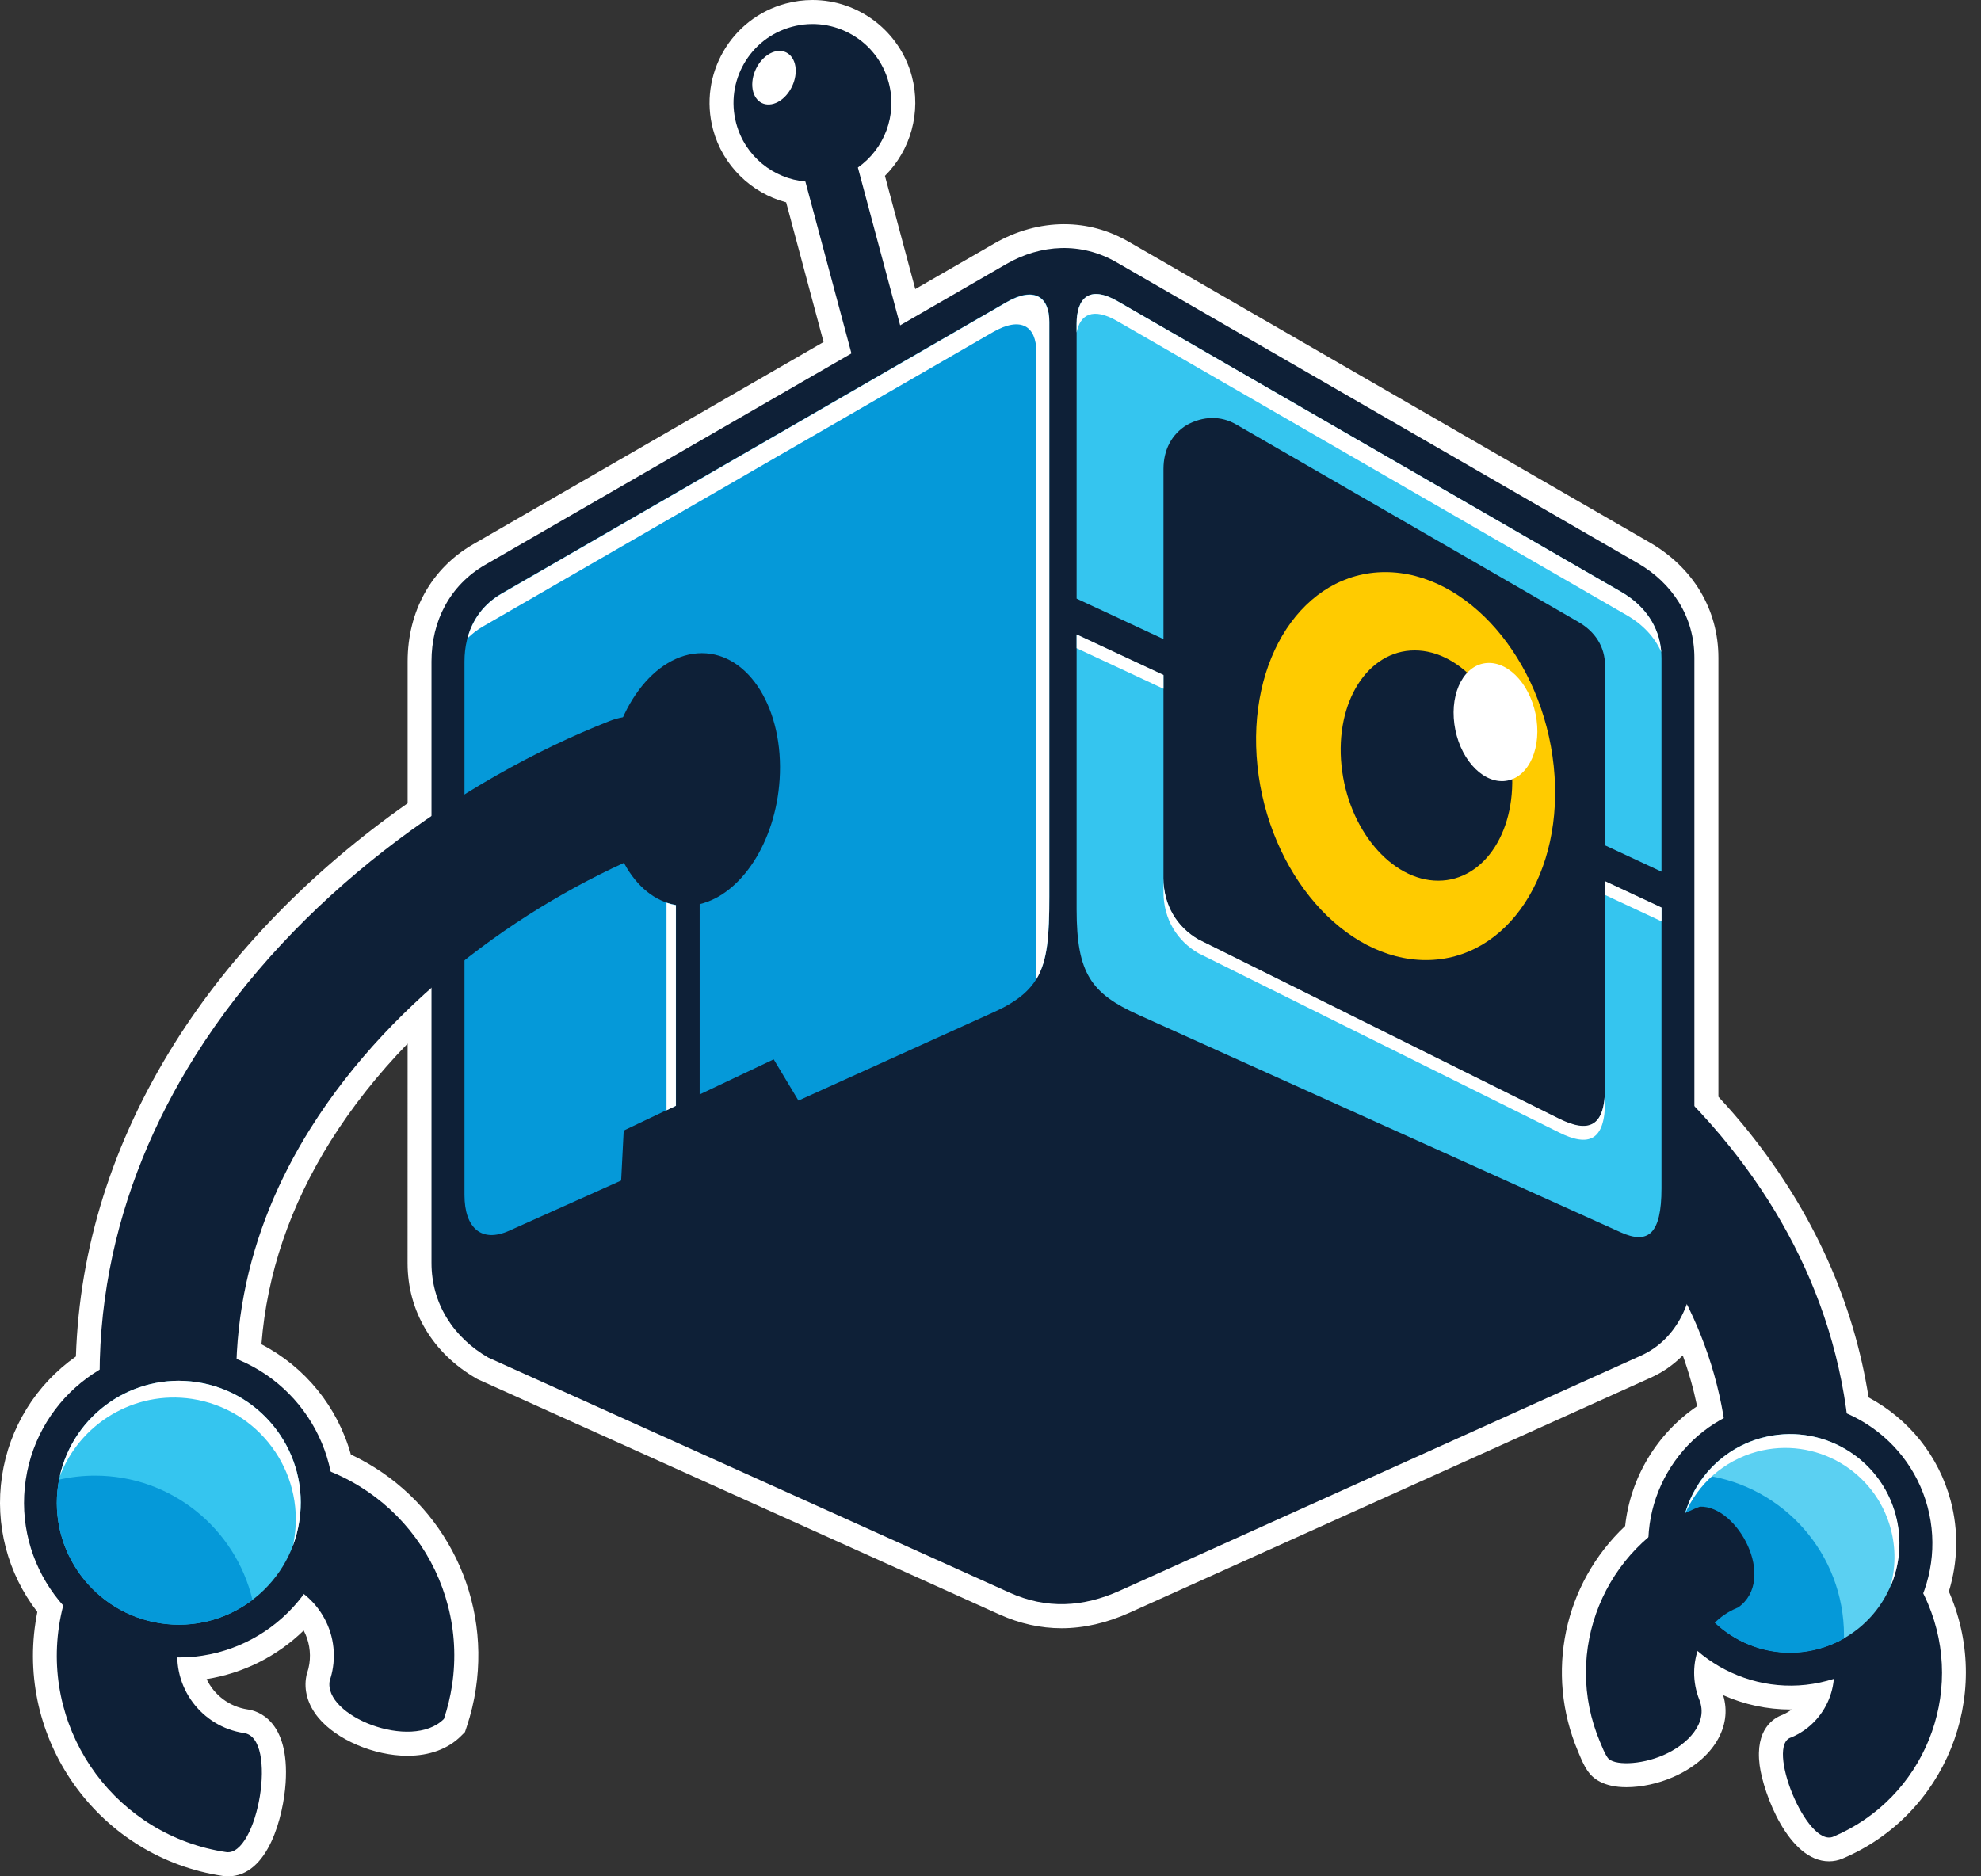
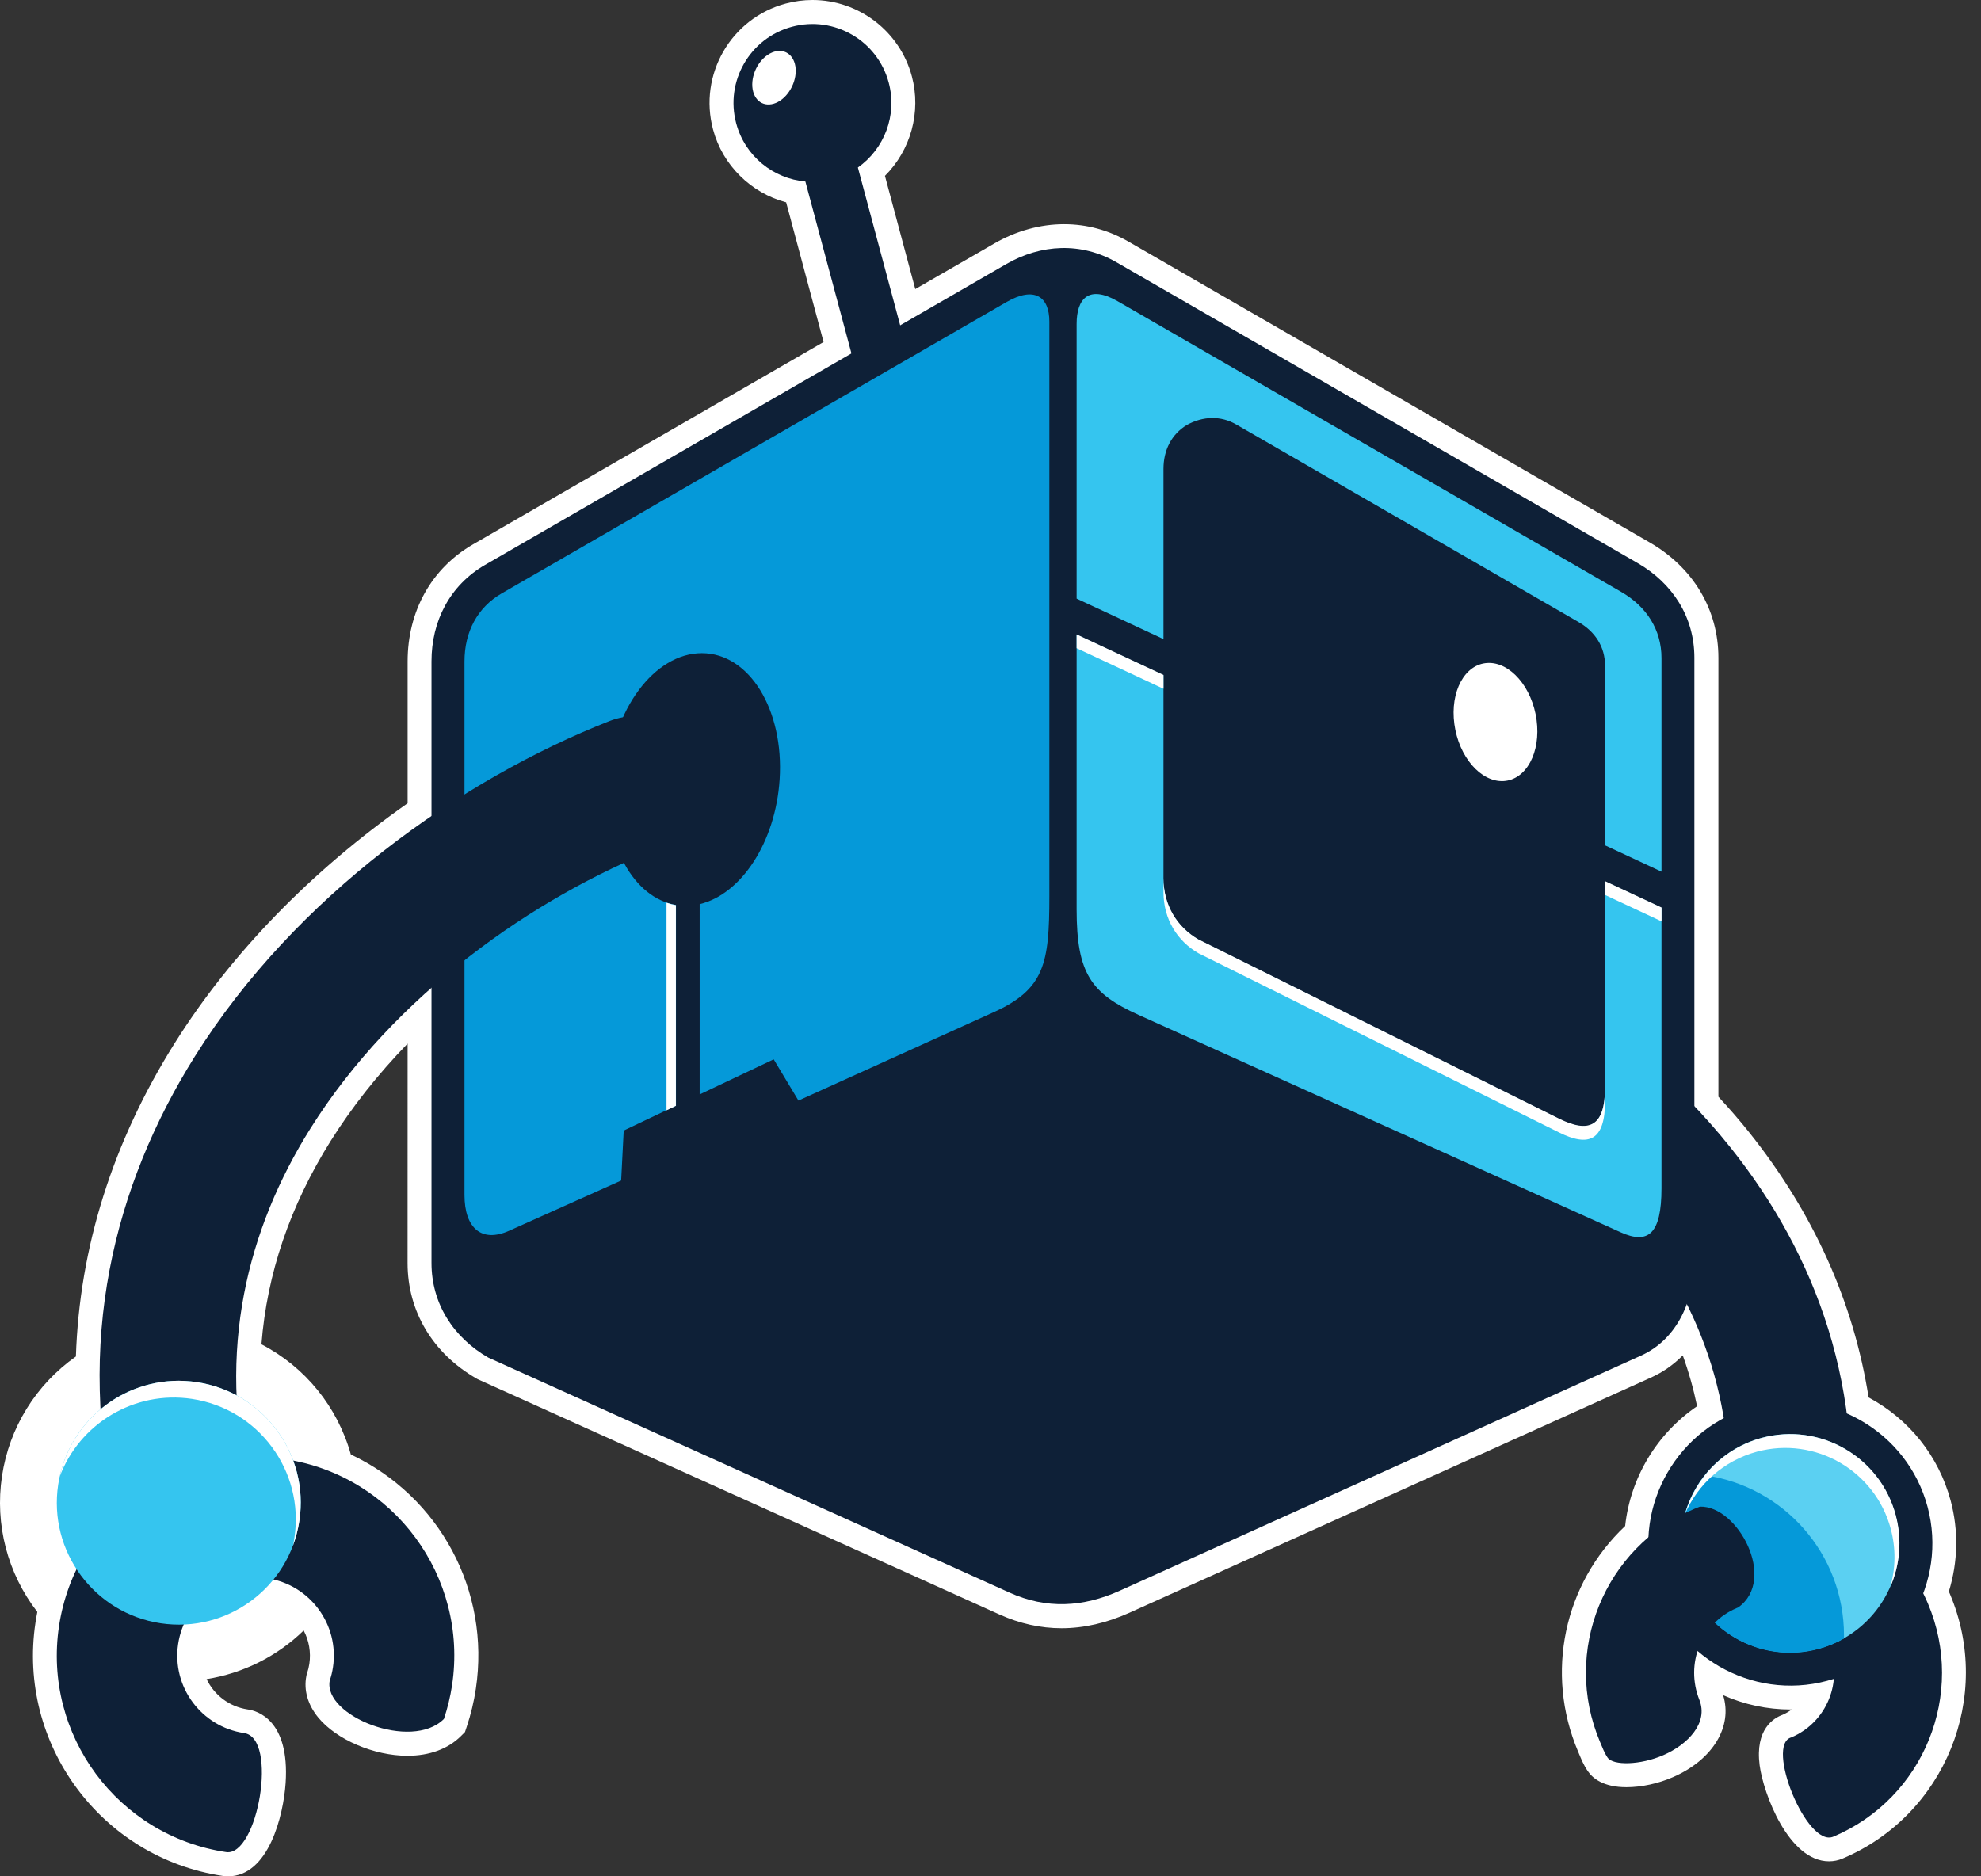
<svg xmlns="http://www.w3.org/2000/svg" width="38" height="36" viewBox="0 0 38 36" fill="none">
  <rect x="0" y="0" width="38" height="36" fill="#333333" stroke="none" />
  <path d="M4.374 36C4.34 36 4.305 35.998 4.271 35.992C1.941 35.643 0.33 33.464 0.68 31.134C0.69 31.066 0.702 30.996 0.716 30.927C0.145 30.188 -0.101 29.252 0.038 28.322C0.178 27.389 0.69 26.565 1.456 26.026C1.524 23.933 2.161 21.912 3.35 20.016C4.428 18.298 5.969 16.71 7.819 15.412V12.692C7.819 11.724 8.277 10.904 9.076 10.443L15.798 6.562L15.08 3.882C14.406 3.703 13.862 3.172 13.678 2.485C13.396 1.433 14.022 0.349 15.073 0.068C15.241 0.023 15.413 0 15.585 0C16.476 0 17.26 0.602 17.491 1.463C17.675 2.151 17.469 2.882 16.975 3.374L17.557 5.546L19.072 4.672C19.492 4.429 19.955 4.301 20.41 4.301C20.846 4.301 21.262 4.413 21.648 4.636L31.644 10.407C32.482 10.891 32.963 11.698 32.963 12.621V21.043C33.183 21.28 33.379 21.507 33.559 21.733C34.789 23.276 35.557 24.984 35.844 26.812C36.621 27.228 37.188 27.936 37.417 28.789C37.571 29.365 37.559 29.965 37.383 30.536C37.39 30.552 37.397 30.568 37.404 30.583C38.236 32.55 37.312 34.827 35.345 35.659C35.263 35.694 35.175 35.712 35.085 35.712C34.31 35.712 33.826 34.413 33.754 33.871C33.663 33.175 34.025 32.961 34.196 32.9C34.258 32.873 34.316 32.838 34.369 32.799H34.345C33.898 32.799 33.458 32.704 33.053 32.524C33.241 33.126 32.856 33.764 32.091 34.097C31.81 34.22 31.485 34.29 31.199 34.29C30.76 34.29 30.553 34.122 30.457 33.981C30.379 33.867 30.332 33.752 30.29 33.651L30.269 33.601C29.634 32.099 29.999 30.387 31.174 29.279C31.274 28.349 31.784 27.504 32.554 26.98C32.486 26.65 32.394 26.324 32.279 26.005C32.103 26.184 31.897 26.328 31.664 26.433L21.669 30.941C21.23 31.139 20.79 31.24 20.363 31.24C19.961 31.24 19.561 31.151 19.174 30.977L9.157 26.459L9.137 26.447C8.299 25.963 7.818 25.157 7.818 24.234L7.819 20.023C7.244 20.616 6.75 21.242 6.342 21.892C5.566 23.13 5.12 24.44 5.015 25.792C5.854 26.228 6.474 26.991 6.73 27.907C8.431 28.707 9.41 30.521 9.128 32.401C9.091 32.649 9.032 32.894 8.953 33.13L8.919 33.232L8.842 33.309C8.594 33.556 8.239 33.687 7.815 33.687C7.174 33.687 6.456 33.379 6.106 32.955C5.905 32.711 5.823 32.429 5.876 32.159L5.882 32.129L5.891 32.101C5.911 32.042 5.925 31.982 5.934 31.922C5.967 31.7 5.927 31.476 5.825 31.283C5.317 31.778 4.664 32.105 3.963 32.216C4.108 32.521 4.397 32.745 4.75 32.798C4.935 32.823 5.558 33 5.479 34.208C5.438 34.828 5.154 36 4.374 36Z" fill="white" />
  <path d="M25.475 17.103C24.851 16.935 24.209 17.305 24.041 17.928C23.872 18.552 24.242 19.195 24.866 19.363C27.11 19.964 29.682 21.363 31.37 23.481C32.641 25.073 33.401 27.09 33.102 29.494C33.023 30.136 33.479 30.721 34.121 30.8C34.763 30.88 35.348 30.424 35.428 29.781C35.814 26.674 34.835 24.074 33.2 22.023C31.174 19.482 28.124 17.813 25.475 17.103Z" fill="#0E2037" />
  <path fill-rule="evenodd" clip-rule="evenodd" d="M33.902 30.752C34.402 30.776 34.868 31.08 35.076 31.572C35.365 32.256 35.045 33.044 34.362 33.334C33.856 33.469 34.655 35.456 35.167 35.239C36.904 34.505 37.716 32.502 36.982 30.766C36.514 29.661 35.534 28.931 34.435 28.734L33.902 30.752Z" fill="#0E2037" />
  <path d="M33.637 26.983C35.085 26.595 36.588 27.463 36.975 28.911C37.363 30.358 36.495 31.861 35.048 32.249C33.6 32.637 32.097 31.769 31.71 30.321C31.322 28.874 32.19 27.371 33.637 26.983Z" fill="#0E2037" />
  <path fill-rule="evenodd" clip-rule="evenodd" d="M33.795 27.587C32.678 27.887 32.015 29.036 32.314 30.153C32.614 31.27 33.762 31.933 34.88 31.634C35.997 31.335 36.66 30.186 36.361 29.069C36.062 27.951 34.913 27.288 33.795 27.587Z" fill="#5BD0F2" />
  <path fill-rule="evenodd" clip-rule="evenodd" d="M32.704 28.305C32.301 28.807 32.135 29.488 32.314 30.157C32.614 31.275 33.762 31.938 34.88 31.639C35.055 31.592 35.22 31.524 35.371 31.438C35.372 31.418 35.372 31.399 35.372 31.379C35.372 29.812 34.212 28.517 32.704 28.305Z" fill="#0599D9" />
  <path fill-rule="evenodd" clip-rule="evenodd" d="M16.456 3.214L18.124 9.438C18.198 9.715 18.032 10.003 17.756 10.077C17.478 10.151 17.191 9.985 17.117 9.708L15.449 3.483C14.835 3.428 14.291 2.998 14.122 2.367C13.906 1.559 14.385 0.729 15.193 0.513C16 0.296 16.83 0.776 17.047 1.583C17.216 2.214 16.961 2.858 16.456 3.214Z" fill="#0E2037" />
  <path fill-rule="evenodd" clip-rule="evenodd" d="M14.729 1.051C14.95 0.904 15.182 0.982 15.247 1.224C15.312 1.467 15.185 1.784 14.965 1.931C14.744 2.078 14.512 2 14.447 1.757C14.382 1.514 14.508 1.198 14.729 1.051Z" fill="white" />
  <path fill-rule="evenodd" clip-rule="evenodd" d="M9.366 26.047C8.698 25.661 8.277 25.013 8.277 24.231V12.689C8.277 11.917 8.628 11.23 9.305 10.838L19.301 5.067C19.968 4.682 20.741 4.641 21.417 5.032L31.413 10.803C32.082 11.189 32.502 11.836 32.502 12.618V24.16C32.502 24.932 32.187 25.69 31.474 26.011L21.479 30.52C20.776 30.837 20.074 30.877 19.362 30.555L9.366 26.047Z" fill="#0E2037" />
  <path fill-rule="evenodd" clip-rule="evenodd" d="M20.129 17.199V6.17C20.129 5.692 19.844 5.485 19.305 5.796L9.622 11.386C9.158 11.655 8.91 12.123 8.91 12.691V22.927C8.91 23.562 9.238 23.851 9.767 23.613L11.915 22.65L11.964 21.691L12.967 21.214V17.363C12.154 17.227 11.581 16.201 11.661 14.955C11.746 13.617 12.553 12.532 13.463 12.532C14.373 12.532 15.041 13.617 14.955 14.955C14.878 16.16 14.216 17.159 13.421 17.347V20.998L14.841 20.325L15.316 21.116L19.062 19.42C20.037 18.979 20.129 18.481 20.129 17.199Z" fill="#0599D9" />
  <path fill-rule="evenodd" clip-rule="evenodd" d="M12.785 21.303L12.965 21.217V17.366C12.904 17.356 12.844 17.34 12.785 17.32V21.303Z" fill="white" />
  <path fill-rule="evenodd" clip-rule="evenodd" d="M31.871 22.799V17.418L30.788 16.913V20.864C30.788 21.631 30.476 21.753 29.903 21.468L22.987 18.029C22.585 17.797 22.318 17.379 22.318 16.856V12.956L20.652 12.178V17.45C20.652 18.681 20.934 19.063 21.84 19.472L31.088 23.643C31.618 23.882 31.871 23.675 31.871 22.799ZM31.871 16.724V12.625C31.871 12.088 31.589 11.639 31.098 11.356L21.44 5.78C20.881 5.457 20.652 5.736 20.652 6.213V11.485L22.318 12.262V8.998C22.318 8.634 22.473 8.332 22.765 8.154C23.08 7.981 23.418 7.973 23.715 8.145L30.28 11.935C30.603 12.121 30.788 12.416 30.788 12.768V16.219L31.871 16.724Z" fill="#35C5EF" />
  <path d="M11.692 13.834C12.363 13.569 13.122 13.898 13.387 14.569C13.652 15.24 13.323 15.999 12.652 16.265C10.237 17.214 7.561 19.09 5.954 21.652C4.745 23.579 4.154 25.913 4.789 28.542C4.958 29.245 4.525 29.951 3.823 30.12C3.12 30.289 2.414 29.857 2.245 29.154C1.425 25.756 2.184 22.746 3.74 20.265C5.668 17.191 8.842 14.955 11.692 13.834Z" fill="#0E2037" />
  <path fill-rule="evenodd" clip-rule="evenodd" d="M5.467 27.996C7.549 28.308 8.984 30.249 8.672 32.331C8.638 32.556 8.585 32.773 8.515 32.981C7.894 33.602 6.194 32.921 6.325 32.244C6.353 32.162 6.374 32.077 6.387 31.988C6.51 31.168 5.945 30.404 5.125 30.281C4.305 30.158 3.54 30.723 3.417 31.543C3.294 32.363 3.859 33.127 4.679 33.251C5.345 33.339 4.943 35.626 4.337 35.535C2.255 35.223 0.82 33.282 1.132 31.2C1.445 29.118 3.386 27.684 5.467 27.996Z" fill="#0E2037" />
-   <path d="M3.872 25.893C5.494 26.136 6.612 27.648 6.369 29.27C6.126 30.892 4.613 32.01 2.991 31.767C1.369 31.524 0.251 30.011 0.494 28.39C0.737 26.768 2.25 25.649 3.872 25.893Z" fill="#0E2037" />
  <path fill-rule="evenodd" clip-rule="evenodd" d="M3.776 26.518C5.054 26.71 5.934 27.901 5.743 29.178C5.551 30.456 4.36 31.337 3.083 31.145C1.805 30.953 0.924 29.762 1.116 28.485C1.308 27.207 2.499 26.327 3.776 26.518Z" fill="#35C5EF" />
-   <path fill-rule="evenodd" clip-rule="evenodd" d="M4.843 30.696C4.359 31.064 3.732 31.244 3.083 31.146C1.805 30.955 0.925 29.764 1.116 28.486C1.121 28.454 1.127 28.421 1.133 28.389C1.355 28.339 1.586 28.312 1.823 28.312C3.289 28.312 4.518 29.329 4.843 30.696Z" fill="#0599D9" />
-   <path fill-rule="evenodd" clip-rule="evenodd" d="M26.573 10.977C28.142 10.977 29.589 12.643 29.804 14.698C30.019 16.753 28.921 18.42 27.352 18.42C25.782 18.42 24.336 16.753 24.121 14.698C23.906 12.643 25.003 10.977 26.573 10.977ZM27.137 12.479C28.037 12.479 28.868 13.468 28.993 14.688C29.117 15.908 28.489 16.897 27.588 16.897C26.688 16.897 25.857 15.908 25.733 14.688C25.608 13.468 26.237 12.479 27.137 12.479Z" fill="#FFCB00" />
  <path fill-rule="evenodd" clip-rule="evenodd" d="M28.533 12.72C28.969 12.697 29.39 13.186 29.475 13.812C29.56 14.438 29.275 14.963 28.84 14.986C28.404 15.008 27.982 14.519 27.898 13.893C27.813 13.267 28.098 12.742 28.533 12.72Z" fill="white" />
  <path fill-rule="evenodd" clip-rule="evenodd" d="M32.507 28.947C30.77 29.682 29.958 31.685 30.692 33.421C30.736 33.525 30.775 33.631 30.837 33.722C30.942 33.876 31.463 33.868 31.907 33.675C32.382 33.468 32.773 33.054 32.598 32.615C32.323 31.925 32.629 31.142 33.313 30.853C33.322 30.849 33.332 30.845 33.342 30.841C34.097 30.305 33.333 28.882 32.608 28.907C32.574 28.92 32.54 28.933 32.507 28.947Z" fill="#0E2037" />
-   <path fill-rule="evenodd" clip-rule="evenodd" d="M31.867 12.511C31.83 12.025 31.555 11.619 31.098 11.356L21.44 5.78C20.881 5.457 20.652 5.736 20.652 6.213V6.38C20.718 6.04 20.957 5.887 21.431 6.16L31.204 11.803C31.513 11.981 31.74 12.223 31.867 12.511ZM20.128 17.204V6.175C20.128 5.697 19.843 5.49 19.303 5.801L9.621 11.391C9.284 11.585 9.062 11.885 8.965 12.251C9.053 12.162 9.156 12.082 9.271 12.016L19.047 6.372C19.591 6.058 19.879 6.266 19.879 6.749V18.789C20.097 18.43 20.128 17.949 20.128 17.204Z" fill="white" />
  <path fill-rule="evenodd" clip-rule="evenodd" d="M3.776 26.518C5.054 26.71 5.934 27.901 5.743 29.178C5.718 29.344 5.676 29.503 5.62 29.654C5.631 29.603 5.64 29.552 5.648 29.5C5.84 28.223 4.959 27.032 3.682 26.84C2.57 26.674 1.524 27.319 1.145 28.331C1.405 27.138 2.551 26.334 3.776 26.518Z" fill="white" />
  <path fill-rule="evenodd" clip-rule="evenodd" d="M33.798 27.587C33.059 27.786 32.519 28.355 32.324 29.042C32.57 28.477 33.062 28.025 33.704 27.852C34.821 27.553 35.97 28.216 36.269 29.334C36.37 29.712 36.361 30.094 36.262 30.445C36.444 30.026 36.491 29.544 36.364 29.069C36.065 27.951 34.916 27.288 33.798 27.587Z" fill="white" />
  <path fill-rule="evenodd" clip-rule="evenodd" d="M31.872 17.677V17.412L30.789 16.906V17.171L31.872 17.677ZM30.789 20.858C30.789 21.625 30.476 21.746 29.903 21.461L22.987 18.023C22.585 17.791 22.318 17.373 22.318 16.85V17.115C22.318 17.638 22.585 18.056 22.987 18.288L29.903 21.726C30.476 22.012 30.789 21.89 30.789 21.123V20.858ZM22.318 13.215V12.95L20.652 12.172V12.437L22.318 13.215Z" fill="white" />
</svg>